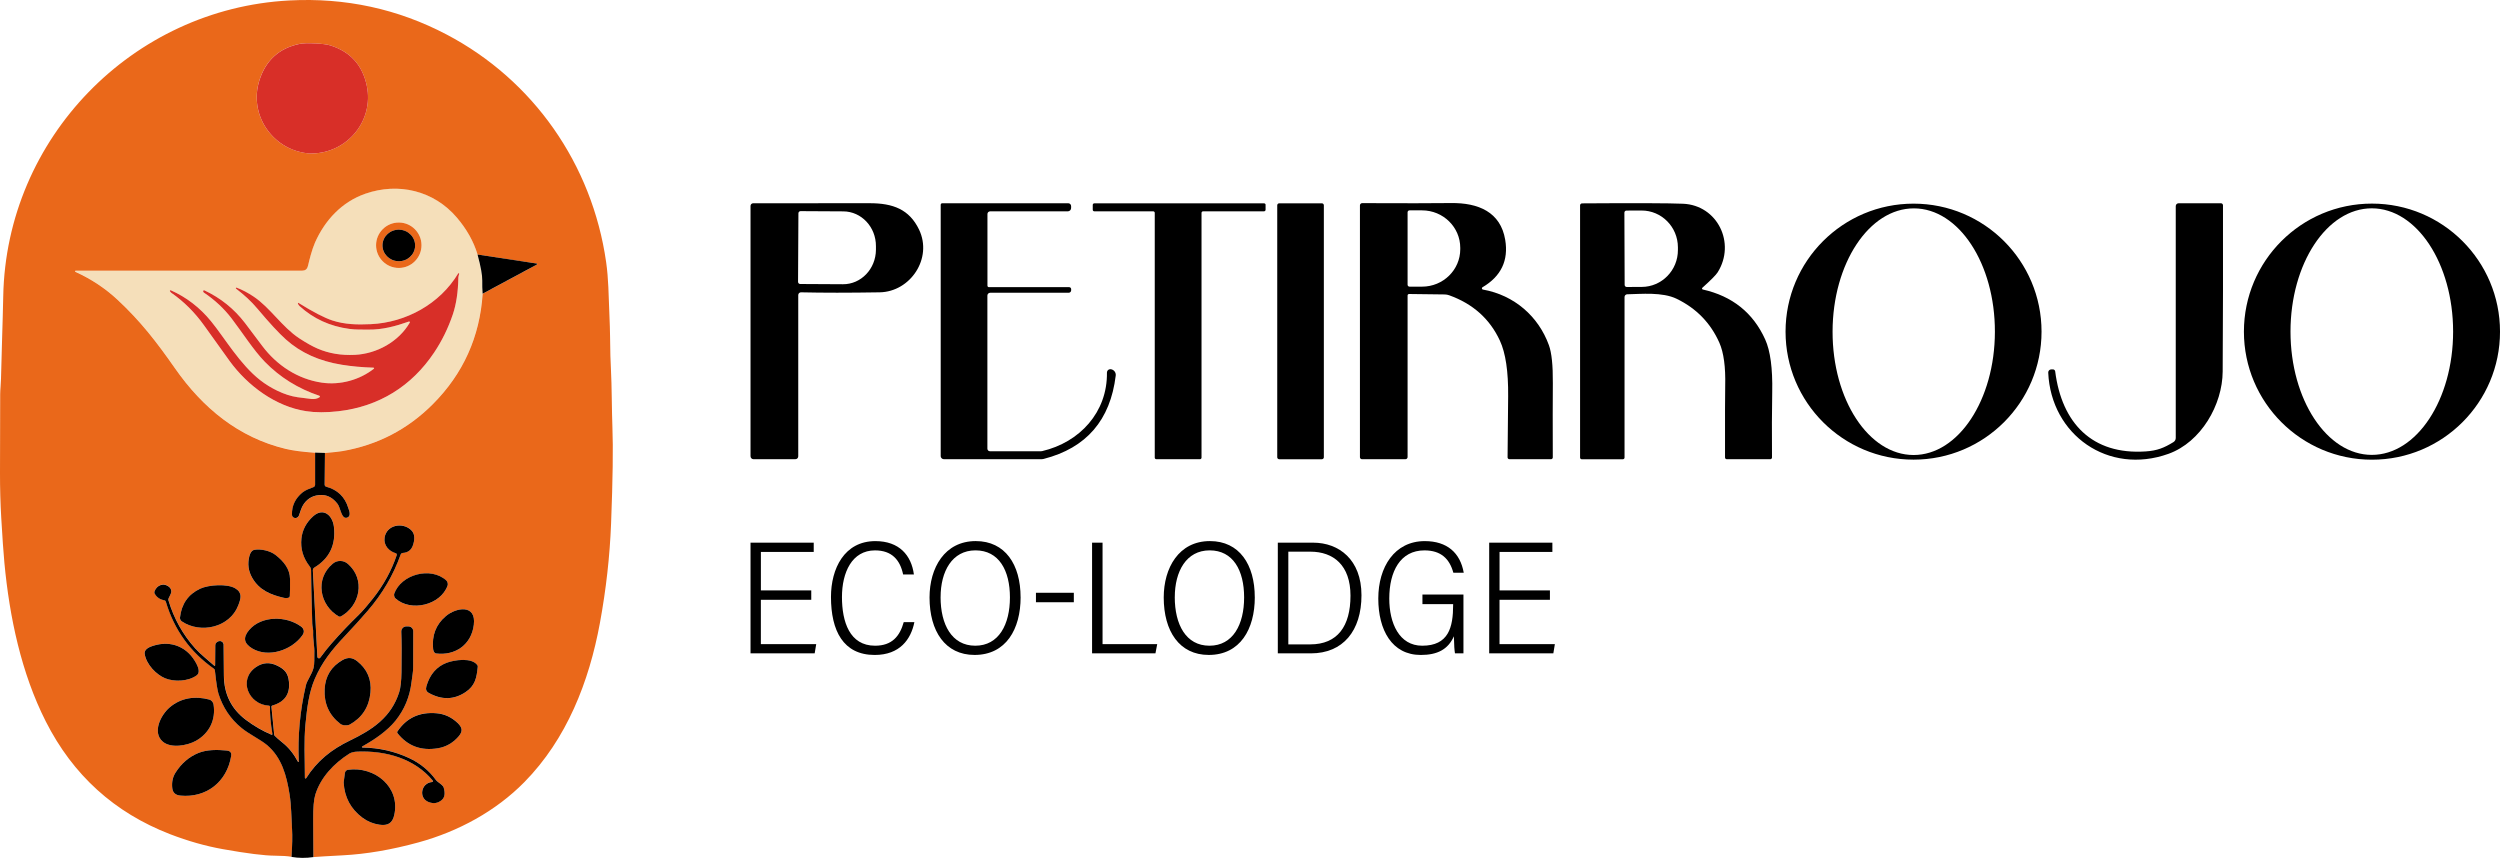
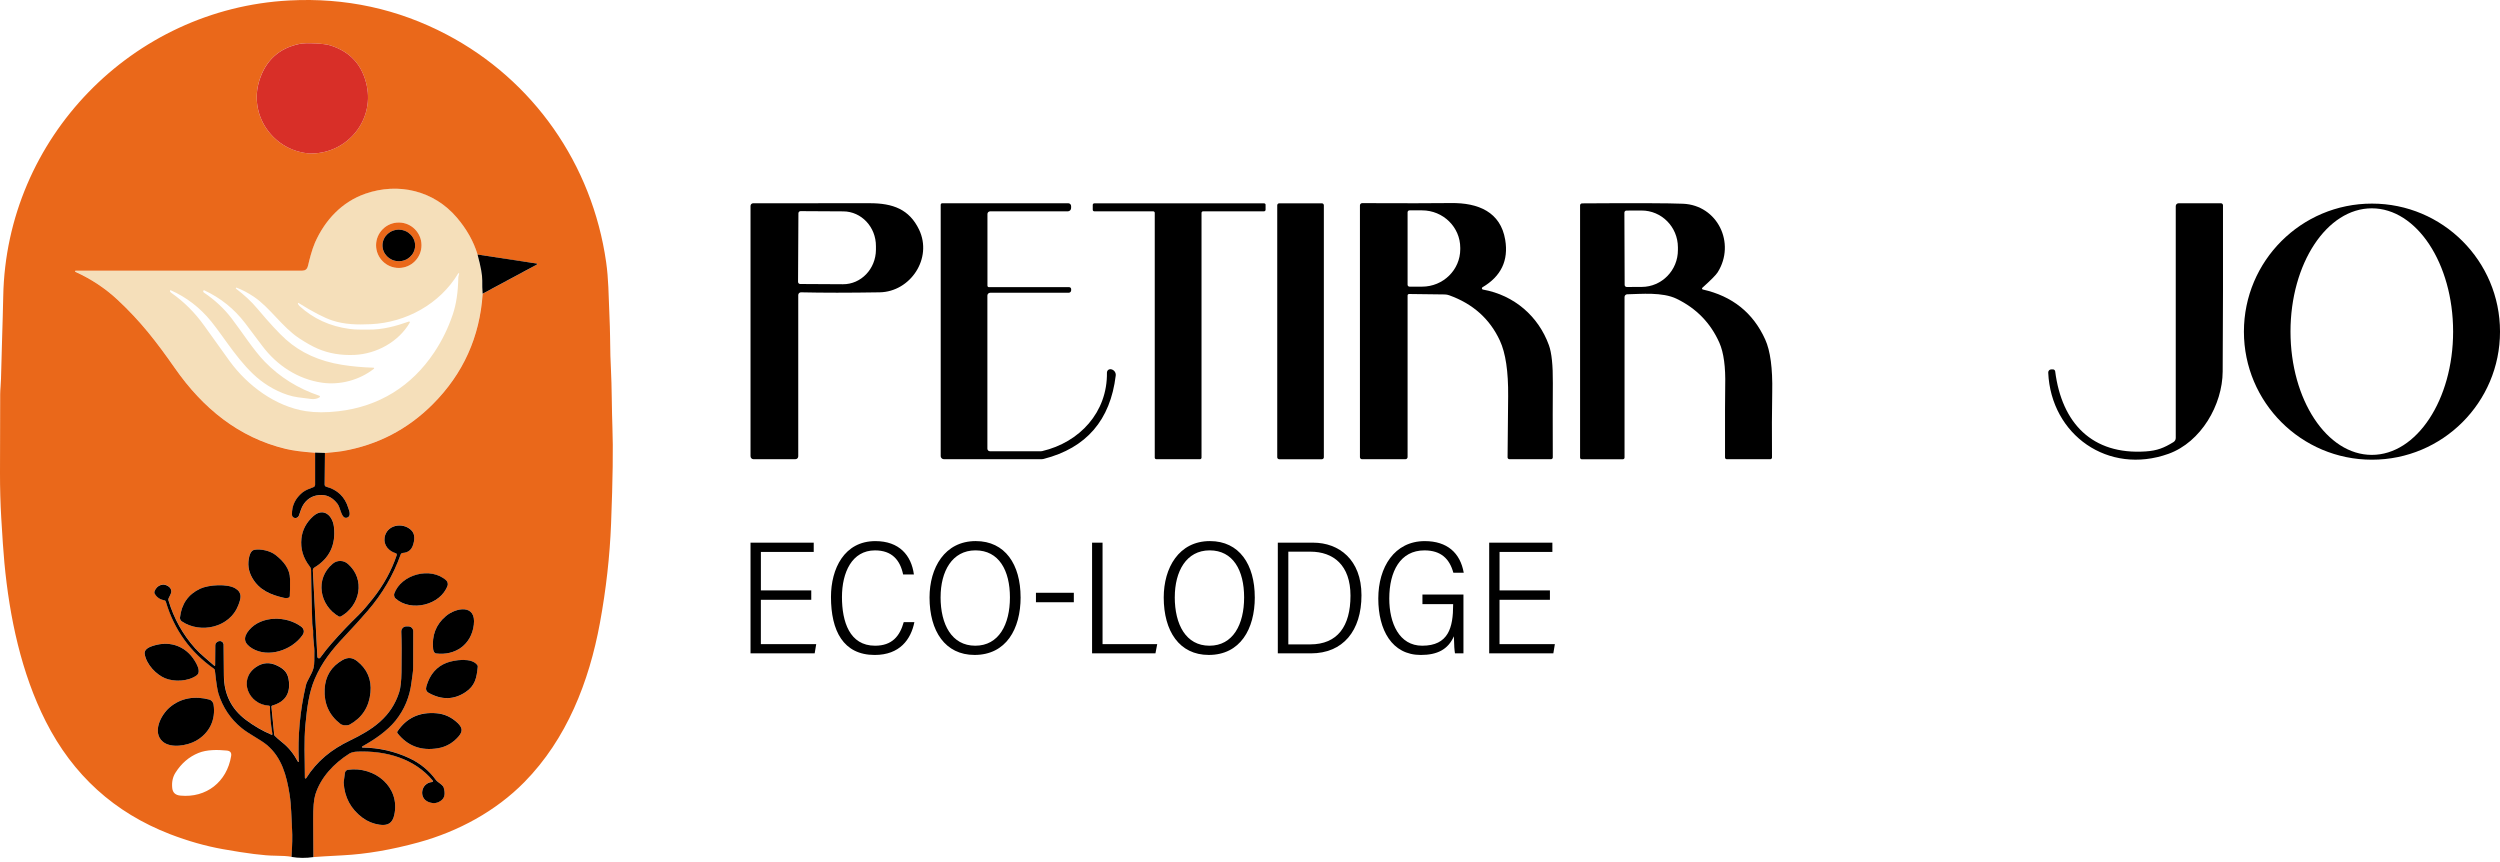
<svg xmlns="http://www.w3.org/2000/svg" width="200" height="69" viewBox="0 0 200 69" fill="none">
  <path d="M38.202 20.363C38.461 21.329 38.588 22.026 38.58 22.451C38.573 22.797 38.582 23.145 38.609 23.495C38.379 26.949 37.052 29.892 34.625 32.328C32.622 34.336 30.218 35.588 27.411 36.08C27.152 36.125 26.679 36.177 25.995 36.237L25.214 36.212C24.217 36.144 23.431 36.04 22.859 35.901C19.082 34.996 16.216 32.63 14 29.457C12.503 27.318 11.239 25.686 9.419 23.987C8.434 23.069 7.307 22.32 6.036 21.742C6.009 21.729 5.999 21.698 6.011 21.671C6.019 21.655 6.038 21.642 6.057 21.642C11.22 21.649 17.124 21.649 23.767 21.642C24.25 21.642 24.534 21.717 24.646 21.232C24.739 20.826 24.948 19.972 25.195 19.412C25.989 17.611 27.347 16.145 29.227 15.49C31.882 14.566 34.71 15.243 36.544 17.393C37.332 18.315 37.885 19.304 38.206 20.359L38.202 20.363ZM33.721 19.619C33.721 18.616 32.906 17.801 31.903 17.801C30.9 17.801 30.085 18.616 30.085 19.619C30.085 20.622 30.9 21.437 31.903 21.437C32.906 21.437 33.721 20.622 33.721 19.619ZM13.591 23.286C13.61 23.342 13.652 23.392 13.716 23.437C14.713 24.134 15.584 25.002 16.332 26.045C17.605 27.822 18.284 28.769 18.371 28.889C19.81 30.86 22.044 32.519 24.478 32.894C25.233 33.01 26.097 33.012 27.071 32.9C30.326 32.525 32.933 30.891 34.73 28.201C35.352 27.272 35.85 26.259 36.221 25.162C36.498 24.341 36.646 23.359 36.664 22.214C36.664 22.148 36.687 22.047 36.731 21.908C36.737 21.885 36.724 21.862 36.702 21.856C36.683 21.852 36.664 21.858 36.656 21.875C35.19 24.323 32.475 25.805 29.666 25.935C28.576 25.985 27.583 25.964 26.586 25.639C25.948 25.429 25.044 24.963 23.879 24.235C23.864 24.227 23.844 24.231 23.835 24.246C23.831 24.252 23.829 24.26 23.831 24.267C23.844 24.345 23.889 24.42 23.966 24.488C25.073 25.496 26.399 26.103 27.948 26.312C28.497 26.387 28.872 26.36 29.471 26.368C30.576 26.385 31.646 26.101 32.709 25.724C32.74 25.711 32.773 25.728 32.786 25.759C32.792 25.776 32.79 25.794 32.782 25.811C31.882 27.353 30.129 28.302 28.39 28.392C27.303 28.445 26.31 28.28 25.409 27.89C24.984 27.707 24.492 27.43 23.931 27.061C22.571 26.163 21.613 24.621 20.308 23.74C19.843 23.427 19.383 23.187 18.927 23.012C18.902 23.004 18.875 23.019 18.869 23.044C18.863 23.062 18.869 23.081 18.883 23.093C19.549 23.611 20.052 24.051 20.622 24.729C21.557 25.842 22.308 26.652 22.872 27.158C24.059 28.22 25.552 28.895 27.351 29.183C28.153 29.312 28.997 29.389 29.884 29.416C29.911 29.416 29.932 29.436 29.932 29.463C29.932 29.478 29.925 29.492 29.913 29.5C28.769 30.402 27.21 30.825 25.767 30.616C23.825 30.336 22.152 29.233 20.981 27.672C20.231 26.671 19.771 26.062 19.605 25.844C18.732 24.706 17.646 23.833 16.348 23.228C16.315 23.214 16.276 23.228 16.261 23.259C16.259 23.263 16.257 23.27 16.257 23.274V23.278C16.247 23.328 16.267 23.377 16.309 23.404C17.182 23.991 17.922 24.679 18.527 25.469C19.362 26.559 20.283 28.012 21.186 28.941C22.395 30.182 23.852 31.088 25.554 31.662C25.589 31.675 25.606 31.712 25.593 31.747C25.589 31.76 25.581 31.77 25.57 31.779C25.394 31.897 25.177 31.944 24.919 31.922C24.764 31.907 24.397 31.859 23.819 31.781C22.747 31.631 21.624 31.041 20.834 30.425C19.203 29.159 17.967 27.026 16.889 25.705C15.992 24.607 14.918 23.779 13.666 23.224C13.639 23.214 13.61 23.224 13.6 23.251C13.596 23.261 13.596 23.274 13.6 23.286H13.591Z" fill="#F5DFBA" />
  <path d="M25.069 68.567C25.063 67.56 25.057 66.559 25.052 65.559C25.046 64.616 25.104 63.955 25.22 63.57C25.645 62.187 26.713 61.059 27.956 60.276C28.106 60.181 28.33 60.129 28.626 60.12C30.873 60.042 33.157 60.674 34.612 62.436C34.637 62.467 34.633 62.515 34.602 62.539C34.592 62.548 34.577 62.554 34.563 62.556C33.675 62.633 33.468 63.827 34.268 64.15C34.679 64.316 35.037 64.26 35.348 63.984C35.583 63.777 35.628 63.441 35.485 62.977C35.458 62.886 35.307 62.743 35.035 62.55C34.967 62.502 34.907 62.444 34.859 62.378C34.301 61.621 33.588 61.041 32.72 60.637C31.555 60.096 30.313 59.816 28.997 59.797C28.972 59.797 28.951 59.776 28.951 59.752C28.951 59.735 28.962 59.718 28.976 59.71C29.938 59.179 30.97 58.481 31.644 57.643C32.357 56.76 32.782 55.732 32.921 54.561C32.973 54.13 33.056 53.734 33.051 53.367C33.047 53.008 33.051 52.053 33.06 50.498C33.06 50.283 32.888 50.106 32.672 50.105C32.672 50.105 32.672 50.105 32.67 50.105H32.517C32.289 50.105 32.104 50.289 32.104 50.517C32.104 50.523 32.104 50.529 32.104 50.536C32.137 51.238 32.142 52.32 32.119 53.778C32.108 54.491 32.048 55.019 31.941 55.361C31.308 57.368 29.82 58.358 27.985 59.244C26.524 59.948 25.37 60.858 24.493 62.251C24.476 62.276 24.441 62.282 24.416 62.266C24.402 62.255 24.391 62.239 24.391 62.22C24.389 60.489 24.306 59.316 24.441 57.913C24.567 56.594 24.721 55.378 25.185 54.302C25.763 52.965 26.535 51.993 27.614 50.849C28.247 50.179 28.842 49.522 29.399 48.877C30.587 47.505 31.472 45.998 32.054 44.356C32.079 44.286 32.146 44.236 32.22 44.23C32.641 44.205 32.917 43.992 33.045 43.59C33.178 43.177 33.226 42.709 32.886 42.391C32.187 41.743 30.923 41.991 30.769 43.003C30.674 43.627 31.12 44.093 31.663 44.253C31.725 44.272 31.76 44.338 31.741 44.4C31.741 44.4 31.741 44.4 31.741 44.402C31.327 45.631 30.695 46.786 29.843 47.87C29.517 48.282 29.043 48.857 28.715 49.172C27.969 49.891 27.237 50.662 26.516 51.485C26.238 51.802 25.942 52.175 25.625 52.606C25.583 52.664 25.502 52.677 25.446 52.635C25.415 52.613 25.395 52.577 25.392 52.538L25.032 45.629C25.028 45.534 25.075 45.445 25.156 45.395C26.364 44.663 26.885 43.573 26.715 42.128C26.609 41.243 25.882 40.549 25.05 41.301C24.501 41.797 24.192 42.391 24.118 43.082C24.033 43.888 24.25 44.628 24.775 45.3C24.847 45.393 24.889 45.509 24.889 45.625C24.893 46.409 24.926 47.828 24.984 49.887C24.988 49.986 25.003 50.111 25.032 50.26C25.052 50.372 25.063 50.484 25.057 50.598C25.034 51.133 25.177 51.74 25.15 52.275C25.135 52.565 25.183 53.071 25.079 53.454C24.945 53.952 24.565 54.426 24.476 54.814C24.004 56.835 23.815 58.87 23.906 60.923C23.906 60.941 23.892 60.958 23.875 60.958C23.863 60.958 23.85 60.952 23.844 60.939C23.504 60.311 23.133 59.828 22.588 59.389C22.294 59.152 22.088 58.972 21.974 58.846C21.956 58.825 21.943 58.798 21.941 58.771L21.719 56.53C21.715 56.489 21.742 56.452 21.782 56.439C22.776 56.155 23.222 55.519 23.12 54.53C23.052 53.858 22.791 53.545 22.194 53.251C21.595 52.955 21.027 52.99 20.49 53.357C19.025 54.358 19.897 56.377 21.531 56.447C21.572 56.447 21.605 56.485 21.605 56.526C21.589 57.117 21.653 57.849 21.798 58.723C21.802 58.75 21.786 58.775 21.759 58.779C21.748 58.779 21.74 58.779 21.732 58.775C20.998 58.462 20.31 58.062 19.665 57.575C18.509 56.698 17.926 55.517 17.918 54.03C17.912 52.984 17.903 52.161 17.895 51.566C17.893 51.404 17.758 51.276 17.596 51.278C17.588 51.278 17.578 51.278 17.57 51.278H17.555C17.373 51.298 17.232 51.452 17.23 51.636L17.217 53.218C17.217 53.241 17.196 53.259 17.172 53.259C17.161 53.259 17.153 53.255 17.145 53.249C16.682 52.83 16.042 52.331 15.629 51.873C14.626 50.76 13.909 49.472 13.478 48.015C13.461 47.961 13.465 47.903 13.492 47.855C13.594 47.654 13.658 47.518 13.683 47.445C13.743 47.275 13.693 47.086 13.559 46.968C13.109 46.57 12.535 46.796 12.36 47.314C12.34 47.373 12.346 47.435 12.377 47.486C12.545 47.781 12.798 47.955 13.14 48.011C13.202 48.021 13.254 48.067 13.27 48.127C13.934 50.368 15.217 52.154 17.118 53.489C17.161 53.52 17.19 53.568 17.194 53.62C17.296 54.576 17.391 55.195 17.478 55.475C17.824 56.588 18.442 57.507 19.329 58.232C19.933 58.725 20.845 59.161 21.355 59.588C22.542 60.581 22.93 62.04 23.17 63.547C23.315 64.459 23.307 65.342 23.369 66.37C23.4 66.865 23.386 67.589 23.324 68.544C23.027 68.489 22.584 68.459 21.989 68.455C21.149 68.451 19.765 68.277 17.835 67.933C16.448 67.686 15.041 67.286 13.608 66.735C9.152 65.012 5.835 62.007 3.663 57.716C1.698 53.838 0.759 49.362 0.352 45.028C0.274 44.178 0.189 42.98 0.1 41.434C0.031 40.261 -0.002 39.06 9.14491e-05 37.833C9.14491e-05 35.452 0.006 33.354 0.015 31.544C0.015 31.175 0.073 30.719 0.081 30.286C0.12 28.273 0.216 25.941 0.259 23.703C0.498 11.038 10.601 0.698 23.143 0.037C27.627 -0.201 31.826 0.709 35.736 2.765C42.665 6.407 47.373 13.139 48.49 20.962C48.683 22.306 48.685 23.582 48.747 25.029C48.782 25.846 48.801 26.47 48.805 26.903C48.816 28.066 48.84 28.982 48.88 29.656C48.942 30.73 48.944 32.966 48.994 34.212C49.058 35.804 49.023 38.366 48.886 41.898C48.784 44.502 48.488 47.144 47.995 49.829C47.126 54.555 45.333 59.127 41.954 62.564C39.668 64.89 36.66 66.519 33.491 67.388C31.321 67.983 29.296 68.329 27.418 68.426C26.238 68.489 25.457 68.534 25.077 68.565L25.069 68.567ZM24.754 12.283C24.754 12.283 24.833 12.283 24.972 12.279C27.791 12.225 29.917 9.661 29.345 6.873C29.005 5.23 28.046 4.154 26.464 3.644C26.199 3.559 25.782 3.501 25.216 3.472C24.65 3.443 24.23 3.455 23.956 3.513C22.329 3.853 21.261 4.823 20.751 6.421C19.889 9.133 21.736 11.906 24.534 12.254C24.673 12.271 24.746 12.281 24.752 12.281L24.754 12.283ZM25.214 36.214V38.791C25.214 38.872 25.162 38.944 25.088 38.973C24.822 39.077 24.453 39.197 24.203 39.402C23.628 39.871 23.349 40.459 23.363 41.164C23.365 41.307 23.433 41.398 23.564 41.438C23.707 41.479 23.86 41.398 23.919 41.251C24.045 40.93 24.101 40.611 24.314 40.314C24.665 39.829 25.144 39.591 25.753 39.603C26.236 39.612 26.655 39.85 27.011 40.316C27.231 40.605 27.297 41.318 27.6 41.419C27.751 41.469 27.913 41.386 27.963 41.237C27.967 41.222 27.971 41.208 27.973 41.191C28.006 40.986 27.921 40.812 27.867 40.64C27.592 39.751 27.003 39.183 26.099 38.94C26.027 38.922 25.977 38.855 25.977 38.781L26 36.241C26.684 36.181 27.156 36.129 27.416 36.084C30.222 35.593 32.627 34.34 34.629 32.332C37.056 29.896 38.383 26.953 38.613 23.5L42.958 21.163C42.978 21.153 42.987 21.128 42.974 21.108C42.968 21.095 42.958 21.089 42.943 21.087L38.207 20.367C37.888 19.312 37.332 18.324 36.544 17.401C34.71 15.252 31.882 14.574 29.227 15.498C27.347 16.153 25.987 17.619 25.195 19.42C24.949 19.982 24.739 20.834 24.646 21.24C24.534 21.725 24.25 21.651 23.767 21.651C17.124 21.657 11.22 21.655 6.057 21.651C6.028 21.651 6.005 21.675 6.005 21.704C6.005 21.723 6.018 21.742 6.034 21.75C7.305 22.326 8.432 23.075 9.417 23.995C11.237 25.695 12.504 27.324 13.998 29.465C16.214 32.637 19.081 35.002 22.857 35.91C23.429 36.047 24.215 36.15 25.212 36.221L25.214 36.214ZM23.065 47.822C23.131 47.804 23.177 47.746 23.183 47.677C23.201 47.368 23.208 46.914 23.199 46.315C23.191 45.495 22.665 44.885 22.038 44.396C21.611 44.06 20.859 43.896 20.358 43.985C20.163 44.019 20.026 44.189 19.947 44.491C19.787 45.107 19.866 45.689 20.181 46.236C20.739 47.2 21.62 47.574 22.673 47.818C22.82 47.851 22.951 47.853 23.062 47.822H23.065ZM27.183 49.331C27.223 49.331 27.243 49.331 27.245 49.329C28.821 48.467 29.25 46.349 27.83 45.109C27.654 44.958 27.453 44.879 27.225 44.877C26.997 44.877 26.794 44.949 26.617 45.099C25.173 46.309 25.562 48.436 27.121 49.329C27.123 49.329 27.144 49.329 27.185 49.331H27.183ZM31.538 47.696C31.559 47.773 31.59 47.831 31.634 47.872C32.859 48.981 35.253 48.421 35.808 46.84C35.829 46.778 35.831 46.707 35.81 46.628C35.79 46.55 35.757 46.489 35.709 46.444C34.476 45.31 32.098 45.942 31.538 47.497C31.518 47.553 31.518 47.619 31.538 47.698V47.696ZM14.4 49.391C14.386 49.518 14.444 49.64 14.549 49.713C16.046 50.72 18.378 50.204 19.06 48.434C19.277 47.868 19.406 47.428 18.832 47.074C18.202 46.682 16.686 46.78 16.017 47.095C15.063 47.542 14.527 48.309 14.402 49.391H14.4ZM34.766 52.212C34.795 52.248 34.834 52.271 34.88 52.277C36.43 52.47 37.711 51.57 37.904 49.984C38.111 48.295 36.47 48.608 35.667 49.29C34.876 49.961 34.536 50.844 34.65 51.935C34.66 52.036 34.697 52.13 34.766 52.212ZM19.613 51.209C19.653 51.452 19.841 51.674 20.177 51.875C21.477 52.656 23.355 52.007 24.192 50.824C24.285 50.693 24.323 50.565 24.302 50.44C24.281 50.316 24.207 50.206 24.076 50.111C22.905 49.257 20.917 49.24 19.937 50.397C19.682 50.695 19.574 50.967 19.615 51.207L19.613 51.209ZM13.202 54.258C13.911 54.551 15.045 54.534 15.735 54.024C16.031 53.807 15.849 53.353 15.71 53.093C15.354 52.418 14.869 51.953 14.255 51.7C13.643 51.448 12.972 51.433 12.242 51.661C11.963 51.748 11.513 51.939 11.569 52.304C11.697 53.151 12.491 53.964 13.2 54.258H13.202ZM27.596 58.025C27.758 58.037 27.888 58.014 27.99 57.956C28.978 57.403 29.528 56.547 29.638 55.386C29.733 54.368 29.383 53.539 28.587 52.901C28.39 52.743 28.193 52.656 28.002 52.642C27.811 52.627 27.606 52.683 27.387 52.809C26.503 53.322 26.033 54.089 25.975 55.108C25.911 56.273 26.325 57.202 27.219 57.896C27.31 57.967 27.436 58.008 27.598 58.023L27.596 58.025ZM38.184 53.205C37.728 52.584 36.337 52.795 35.73 53.025C34.921 53.332 34.382 53.96 34.111 54.909C34.042 55.15 34.102 55.322 34.289 55.428C35.328 56.01 36.31 55.993 37.237 55.376C38.01 54.86 38.13 54.236 38.221 53.338C38.225 53.29 38.213 53.245 38.184 53.205ZM17.082 56.35C17.058 56.19 16.927 56.014 16.755 55.966C15.631 55.662 14.479 55.805 13.554 56.605C12.866 57.202 12.166 58.578 13.013 59.322C13.656 59.888 14.987 59.648 15.675 59.262C16.744 58.659 17.277 57.585 17.082 56.35ZM31.777 58.587C31.777 58.615 31.781 58.632 31.783 58.634C32.598 59.677 33.682 60.085 35.037 59.857C35.669 59.752 36.211 59.447 36.66 58.943C36.845 58.736 36.936 58.547 36.928 58.379C36.922 58.211 36.816 58.031 36.615 57.836C36.126 57.37 35.564 57.111 34.923 57.055C33.553 56.937 32.504 57.43 31.777 58.535C31.777 58.537 31.775 58.553 31.777 58.582V58.587ZM18.492 60.481C18.54 60.195 18.396 60.069 18.14 60.044C17.408 59.973 16.546 59.961 15.87 60.239C15.119 60.545 14.508 61.072 14.037 61.816C13.813 62.168 13.729 62.583 13.78 63.053C13.82 63.412 14.035 63.611 14.427 63.648C16.5 63.849 18.154 62.554 18.492 60.481ZM27.594 61.831L27.496 62.581C27.496 62.593 27.496 62.606 27.496 62.618C27.563 63.783 28.062 64.714 28.995 65.415C29.395 65.715 29.851 65.902 30.359 65.976C31.02 66.074 31.395 65.862 31.54 65.209C32.05 62.946 29.948 61.285 27.84 61.584C27.712 61.602 27.612 61.704 27.596 61.831H27.594Z" fill="#EA681A" />
  <path d="M33.721 19.619C33.721 20.622 32.906 21.437 31.903 21.437C30.9 21.437 30.085 20.622 30.085 19.619C30.085 18.616 30.9 17.801 31.903 17.801C32.906 17.801 33.721 18.616 33.721 19.619ZM30.599 19.586C30.572 20.283 31.134 20.869 31.855 20.898C32.577 20.925 33.182 20.384 33.209 19.688C33.236 18.991 32.674 18.405 31.953 18.376C31.231 18.349 30.626 18.89 30.599 19.586Z" fill="#EA681A" />
  <path d="M25.216 3.472C25.782 3.501 26.199 3.559 26.464 3.644C28.046 4.154 29.006 5.23 29.346 6.873C29.92 9.659 27.793 12.225 24.972 12.279C24.831 12.281 24.758 12.284 24.754 12.284C24.748 12.284 24.675 12.273 24.537 12.257C21.738 11.906 19.891 9.133 20.754 6.424C21.264 4.825 22.331 3.855 23.958 3.515C24.232 3.457 24.651 3.445 25.218 3.474L25.216 3.472Z" fill="#D82F28" />
-   <path d="M13.592 23.286C13.584 23.259 13.6 23.23 13.627 23.222C13.638 23.218 13.65 23.22 13.662 23.222C14.915 23.777 15.988 24.604 16.886 25.703C17.964 27.023 19.199 29.156 20.83 30.423C21.622 31.038 22.746 31.629 23.815 31.779C24.394 31.857 24.76 31.905 24.916 31.919C25.173 31.942 25.391 31.895 25.567 31.776C25.596 31.756 25.604 31.714 25.581 31.685C25.573 31.675 25.563 31.667 25.55 31.662C23.848 31.088 22.391 30.182 21.183 28.941C20.279 28.012 19.359 26.559 18.523 25.469C17.918 24.679 17.18 23.991 16.305 23.404C16.264 23.375 16.243 23.326 16.253 23.278V23.274C16.26 23.238 16.293 23.216 16.33 23.222C16.336 23.222 16.341 23.224 16.345 23.226C17.642 23.831 18.729 24.704 19.601 25.842C19.769 26.06 20.227 26.669 20.977 27.67C22.149 29.231 23.822 30.334 25.764 30.614C27.206 30.823 28.765 30.4 29.909 29.498C29.93 29.482 29.934 29.453 29.92 29.432C29.912 29.42 29.897 29.413 29.882 29.413C28.995 29.387 28.152 29.31 27.349 29.181C25.55 28.893 24.056 28.22 22.87 27.156C22.306 26.65 21.558 25.842 20.621 24.727C20.051 24.049 19.547 23.61 18.882 23.091C18.861 23.075 18.859 23.044 18.878 23.025C18.89 23.01 18.909 23.004 18.927 23.01C19.384 23.183 19.844 23.425 20.308 23.738C21.614 24.619 22.572 26.161 23.931 27.059C24.493 27.428 24.984 27.705 25.409 27.888C26.311 28.277 27.304 28.443 28.39 28.389C30.129 28.302 31.883 27.353 32.782 25.809C32.799 25.78 32.791 25.744 32.762 25.728C32.747 25.718 32.726 25.718 32.71 25.724C31.646 26.101 30.577 26.385 29.472 26.368C28.873 26.358 28.498 26.385 27.948 26.312C26.402 26.105 25.073 25.498 23.967 24.488C23.89 24.418 23.844 24.343 23.832 24.267C23.83 24.248 23.842 24.233 23.859 24.229C23.867 24.229 23.873 24.229 23.88 24.233C25.047 24.959 25.948 25.427 26.587 25.637C27.584 25.962 28.576 25.983 29.667 25.933C32.476 25.802 35.191 24.32 36.657 21.872C36.669 21.854 36.694 21.848 36.715 21.86C36.729 21.87 36.737 21.889 36.733 21.906C36.692 22.042 36.669 22.146 36.667 22.212C36.648 23.355 36.501 24.337 36.223 25.16C35.852 26.256 35.355 27.27 34.733 28.199C32.936 30.889 30.326 32.523 27.074 32.898C26.099 33.01 25.235 33.008 24.481 32.892C22.047 32.519 19.813 30.858 18.374 28.887C18.287 28.767 17.607 27.819 16.334 26.043C15.588 25 14.716 24.13 13.718 23.435C13.654 23.39 13.613 23.34 13.594 23.284L13.592 23.286Z" fill="#D82F28" />
  <path d="M33.209 19.686C33.236 18.989 32.673 18.402 31.953 18.375C31.232 18.347 30.626 18.889 30.599 19.586C30.573 20.282 31.135 20.87 31.856 20.897C32.576 20.925 33.182 20.383 33.209 19.686Z" fill="black" />
  <path d="M38.609 23.495C38.583 23.145 38.572 22.797 38.58 22.451C38.589 22.024 38.464 21.329 38.203 20.363L42.94 21.083C42.962 21.087 42.979 21.107 42.975 21.13C42.975 21.143 42.964 21.155 42.954 21.161L38.609 23.497V23.495Z" fill="black" />
  <path d="M25.996 36.237L25.973 38.776C25.973 38.851 26.023 38.917 26.095 38.936C26.999 39.178 27.588 39.744 27.863 40.636C27.917 40.808 28.002 40.982 27.969 41.187C27.944 41.345 27.797 41.45 27.64 41.425C27.625 41.423 27.608 41.419 27.594 41.415C27.291 41.316 27.225 40.603 27.005 40.312C26.649 39.846 26.23 39.61 25.747 39.599C25.137 39.587 24.659 39.825 24.308 40.31C24.097 40.605 24.039 40.926 23.913 41.247C23.855 41.394 23.701 41.475 23.558 41.434C23.427 41.394 23.359 41.303 23.357 41.16C23.343 40.455 23.624 39.869 24.197 39.398C24.445 39.193 24.816 39.073 25.082 38.969C25.156 38.94 25.206 38.868 25.208 38.787V36.21L25.992 36.235L25.996 36.237Z" fill="black" />
  <path d="M25.07 68.567C24.479 68.656 23.897 68.652 23.32 68.553C23.383 67.597 23.397 66.874 23.366 66.378C23.302 65.35 23.312 64.467 23.167 63.555C22.927 62.048 22.539 60.589 21.351 59.596C20.841 59.169 19.929 58.734 19.326 58.24C18.439 57.515 17.821 56.594 17.475 55.483C17.388 55.204 17.293 54.586 17.191 53.628C17.185 53.576 17.158 53.529 17.114 53.498C15.214 52.163 13.931 50.376 13.267 48.135C13.251 48.075 13.199 48.029 13.137 48.019C12.797 47.963 12.542 47.789 12.374 47.495C12.345 47.443 12.339 47.379 12.357 47.323C12.534 46.804 13.106 46.578 13.555 46.977C13.69 47.095 13.74 47.285 13.68 47.453C13.653 47.528 13.591 47.665 13.489 47.864C13.464 47.913 13.46 47.971 13.475 48.023C13.908 49.483 14.625 50.768 15.626 51.881C16.039 52.339 16.677 52.841 17.141 53.257C17.16 53.274 17.187 53.272 17.201 53.253C17.208 53.245 17.212 53.236 17.212 53.226L17.224 51.645C17.224 51.46 17.365 51.307 17.55 51.288H17.564C17.724 51.269 17.869 51.385 17.888 51.545C17.888 51.553 17.888 51.564 17.888 51.572C17.896 52.167 17.904 52.988 17.91 54.037C17.919 55.523 18.501 56.704 19.658 57.581C20.302 58.068 20.991 58.468 21.724 58.781C21.749 58.792 21.778 58.781 21.789 58.756C21.793 58.748 21.793 58.738 21.793 58.73C21.648 57.855 21.584 57.123 21.6 56.532C21.6 56.491 21.569 56.456 21.526 56.453C19.89 56.383 19.019 54.364 20.485 53.363C21.022 52.996 21.59 52.961 22.189 53.257C22.786 53.551 23.047 53.864 23.115 54.536C23.217 55.527 22.771 56.163 21.776 56.445C21.737 56.458 21.71 56.495 21.714 56.536L21.936 58.777C21.938 58.804 21.95 58.831 21.969 58.852C22.085 58.978 22.288 59.159 22.583 59.395C23.128 59.832 23.499 60.317 23.839 60.945C23.847 60.962 23.868 60.968 23.884 60.96C23.897 60.954 23.903 60.941 23.903 60.929C23.812 58.877 24 56.839 24.473 54.82C24.564 54.432 24.942 53.958 25.076 53.46C25.178 53.077 25.132 52.571 25.147 52.281C25.174 51.746 25.031 51.139 25.053 50.604C25.058 50.49 25.049 50.376 25.029 50.266C25.002 50.117 24.985 49.992 24.981 49.893C24.921 47.835 24.89 46.415 24.886 45.631C24.886 45.513 24.846 45.399 24.771 45.306C24.249 44.634 24.029 43.894 24.114 43.088C24.187 42.398 24.498 41.805 25.047 41.307C25.878 40.555 26.608 41.249 26.712 42.134C26.882 43.579 26.361 44.669 25.153 45.401C25.072 45.451 25.024 45.54 25.029 45.635L25.389 52.544C25.393 52.615 25.453 52.669 25.524 52.666C25.563 52.666 25.599 52.646 25.621 52.613C25.939 52.181 26.235 51.806 26.513 51.491C27.234 50.668 27.968 49.897 28.712 49.178C29.037 48.863 29.514 48.289 29.84 47.876C30.692 46.794 31.326 45.638 31.738 44.408C31.759 44.346 31.726 44.28 31.664 44.259C31.664 44.259 31.664 44.259 31.662 44.259C31.119 44.099 30.673 43.631 30.768 43.009C30.922 41.998 32.186 41.749 32.885 42.398C33.225 42.715 33.177 43.183 33.044 43.596C32.916 43.998 32.64 44.211 32.219 44.236C32.145 44.24 32.078 44.29 32.053 44.363C31.471 46.004 30.586 47.511 29.398 48.883C28.84 49.528 28.246 50.185 27.613 50.855C26.533 51.997 25.762 52.969 25.184 54.308C24.72 55.384 24.566 56.603 24.44 57.919C24.305 59.322 24.388 60.496 24.39 62.226C24.39 62.258 24.417 62.28 24.446 62.28C24.465 62.28 24.481 62.27 24.492 62.255C25.371 60.864 26.523 59.953 27.984 59.248C29.819 58.363 31.305 57.372 31.939 55.365C32.047 55.023 32.107 54.495 32.118 53.782C32.141 52.322 32.134 51.242 32.103 50.54C32.093 50.312 32.269 50.119 32.497 50.111C32.503 50.111 32.509 50.111 32.516 50.111H32.669C32.885 50.111 33.061 50.285 33.061 50.502C33.061 50.502 33.061 50.502 33.061 50.505C33.05 52.057 33.048 53.015 33.053 53.373C33.057 53.738 32.974 54.136 32.922 54.567C32.783 55.738 32.356 56.764 31.645 57.65C30.971 58.485 29.939 59.185 28.977 59.716C28.954 59.729 28.946 59.756 28.959 59.778C28.967 59.793 28.982 59.803 29 59.803C30.316 59.822 31.558 60.102 32.723 60.643C33.592 61.047 34.307 61.627 34.862 62.384C34.912 62.45 34.97 62.508 35.038 62.556C35.31 62.751 35.461 62.892 35.488 62.983C35.631 63.447 35.586 63.783 35.351 63.99C35.04 64.266 34.682 64.322 34.271 64.156C33.471 63.833 33.678 62.639 34.566 62.562C34.605 62.56 34.636 62.523 34.632 62.483C34.632 62.469 34.626 62.454 34.615 62.442C33.16 60.68 30.876 60.048 28.629 60.127C28.333 60.137 28.111 60.189 27.96 60.282C26.714 61.066 25.648 62.195 25.223 63.576C25.105 63.959 25.049 64.623 25.055 65.566C25.06 66.563 25.066 67.566 25.072 68.573L25.07 68.567Z" fill="black" />
  <path d="M23.065 47.822C22.953 47.853 22.823 47.853 22.676 47.818C21.62 47.574 20.74 47.198 20.184 46.237C19.867 45.689 19.79 45.107 19.95 44.491C20.029 44.189 20.165 44.021 20.36 43.985C20.86 43.896 21.614 44.06 22.041 44.396C22.669 44.887 23.194 45.495 23.202 46.315C23.208 46.914 23.202 47.368 23.186 47.677C23.181 47.746 23.134 47.804 23.067 47.822H23.065Z" fill="black" />
  <path d="M27.225 44.877C27.453 44.879 27.656 44.958 27.83 45.109C29.25 46.349 28.821 48.465 27.245 49.329C27.243 49.329 27.223 49.331 27.183 49.331C27.144 49.331 27.123 49.331 27.119 49.329C25.562 48.436 25.173 46.309 26.615 45.099C26.792 44.949 26.995 44.875 27.223 44.877H27.225Z" fill="black" />
  <path d="M35.81 46.626C35.831 46.705 35.829 46.775 35.809 46.838C35.255 48.419 32.859 48.981 31.634 47.87C31.59 47.831 31.557 47.773 31.538 47.694C31.52 47.615 31.52 47.549 31.538 47.493C32.096 45.938 34.474 45.306 35.709 46.44C35.757 46.485 35.79 46.545 35.81 46.624V46.626Z" fill="black" />
  <path d="M14.401 49.391C14.524 48.309 15.062 47.542 16.016 47.095C16.686 46.78 18.201 46.682 18.831 47.074C19.405 47.426 19.277 47.868 19.059 48.434C18.377 50.204 16.045 50.72 14.548 49.713C14.443 49.642 14.387 49.518 14.399 49.391H14.401Z" fill="black" />
  <path d="M34.767 52.212C34.698 52.13 34.661 52.036 34.651 51.935C34.536 50.842 34.874 49.961 35.668 49.29C36.47 48.608 38.112 48.297 37.905 49.984C37.712 51.57 36.429 52.469 34.881 52.277C34.837 52.27 34.796 52.248 34.767 52.212Z" fill="black" />
  <path d="M24.3 50.44C24.321 50.565 24.284 50.691 24.19 50.824C23.353 52.007 21.475 52.656 20.175 51.875C19.839 51.671 19.651 51.45 19.611 51.209C19.572 50.969 19.68 50.697 19.933 50.399C20.915 49.242 22.901 49.259 24.072 50.113C24.203 50.208 24.277 50.316 24.298 50.442L24.3 50.44Z" fill="black" />
  <path d="M14.258 51.703C14.871 51.955 15.356 52.42 15.713 53.096C15.849 53.355 16.034 53.809 15.738 54.026C15.047 54.534 13.911 54.553 13.204 54.26C12.496 53.966 11.702 53.154 11.573 52.306C11.517 51.941 11.965 51.75 12.247 51.663C12.976 51.435 13.648 51.45 14.259 51.703H14.258Z" fill="black" />
  <path d="M28.003 52.644C28.195 52.658 28.39 52.745 28.587 52.903C29.383 53.541 29.733 54.37 29.638 55.388C29.528 56.549 28.979 57.405 27.99 57.959C27.889 58.014 27.758 58.037 27.596 58.027C27.435 58.014 27.308 57.973 27.217 57.9C26.324 57.206 25.909 56.275 25.973 55.112C26.031 54.091 26.502 53.326 27.385 52.814C27.605 52.687 27.81 52.631 28 52.646L28.003 52.644Z" fill="black" />
  <path d="M38.222 53.336C38.131 54.233 38.012 54.858 37.237 55.374C36.309 55.991 35.326 56.008 34.29 55.425C34.103 55.32 34.043 55.148 34.111 54.907C34.383 53.958 34.922 53.33 35.73 53.023C36.338 52.793 37.728 52.581 38.184 53.203C38.211 53.241 38.226 53.288 38.222 53.336Z" fill="black" />
  <path d="M16.756 55.968C16.927 56.016 17.058 56.192 17.083 56.352C17.278 57.587 16.745 58.661 15.676 59.264C14.987 59.652 13.659 59.89 13.014 59.324C12.166 58.582 12.865 57.204 13.555 56.607C14.479 55.807 15.632 55.664 16.756 55.968Z" fill="black" />
  <path d="M36.928 58.381C36.935 58.549 36.845 58.738 36.661 58.945C36.211 59.449 35.67 59.753 35.038 59.859C33.682 60.087 32.598 59.679 31.784 58.636C31.784 58.634 31.779 58.617 31.777 58.589C31.777 58.559 31.777 58.543 31.777 58.541C32.505 57.436 33.554 56.943 34.924 57.061C35.562 57.115 36.126 57.376 36.615 57.842C36.816 58.035 36.92 58.215 36.928 58.385V58.381Z" fill="black" />
-   <path d="M18.493 60.481C18.155 62.554 16.501 63.849 14.428 63.648C14.036 63.611 13.821 63.412 13.781 63.053C13.729 62.581 13.815 62.168 14.038 61.816C14.509 61.072 15.118 60.547 15.871 60.239C16.547 59.961 17.409 59.971 18.14 60.044C18.4 60.069 18.541 60.197 18.493 60.481Z" fill="black" />
  <path d="M27.595 61.831C27.611 61.704 27.711 61.602 27.839 61.584C29.947 61.285 32.049 62.944 31.539 65.209C31.394 65.86 31.019 66.074 30.358 65.976C29.85 65.902 29.394 65.715 28.994 65.415C28.061 64.716 27.561 63.783 27.495 62.618C27.495 62.606 27.495 62.593 27.495 62.581L27.593 61.831H27.595Z" fill="black" />
  <path d="M63.63 36.737H60.28C60.148 36.737 60.042 36.629 60.042 36.494V16.473C60.042 16.357 60.137 16.261 60.253 16.261C63.187 16.259 66.296 16.257 69.577 16.257C71.439 16.257 72.744 16.746 73.524 18.367C74.626 20.664 72.834 23.342 70.377 23.386C67.927 23.427 65.829 23.427 64.086 23.386C63.966 23.381 63.864 23.477 63.86 23.597C63.86 23.599 63.86 23.601 63.86 23.605V36.507C63.86 36.633 63.759 36.735 63.632 36.735L63.63 36.737ZM63.873 17.059L63.844 22.546C63.844 22.641 63.916 22.718 64.011 22.72C64.011 22.72 64.014 22.72 64.016 22.72L67.438 22.739C68.885 22.747 70.066 21.512 70.075 19.982V19.696C70.083 18.164 68.916 16.918 67.467 16.91L64.045 16.891C63.951 16.891 63.875 16.966 63.873 17.059Z" fill="black" />
  <path d="M75.256 36.476V16.384C75.256 16.315 75.312 16.259 75.38 16.259H85.457C85.585 16.259 85.689 16.363 85.689 16.491V16.641C85.689 16.788 85.569 16.908 85.421 16.908H79.207C79.091 16.908 78.996 17.003 78.996 17.119V22.855C78.996 22.919 79.047 22.973 79.114 22.973H85.535C85.622 22.973 85.693 23.044 85.693 23.131V23.224C85.693 23.332 85.604 23.421 85.494 23.421H79.217C79.093 23.421 78.991 23.52 78.991 23.643V35.897C78.991 36.009 79.083 36.1 79.195 36.1H83.27C83.303 36.1 83.336 36.096 83.369 36.09C86.377 35.387 88.603 32.974 88.555 29.803C88.555 29.656 88.674 29.534 88.823 29.534C88.852 29.534 88.881 29.538 88.908 29.546L88.947 29.556C89.154 29.625 89.285 29.83 89.258 30.046C88.827 33.615 86.907 35.837 83.5 36.712C83.436 36.728 83.369 36.737 83.301 36.737H75.513C75.37 36.737 75.252 36.621 75.252 36.476H75.256Z" fill="black" />
  <path d="M101.246 16.392V16.782C101.246 16.85 101.19 16.906 101.121 16.906H96.246C96.178 16.906 96.122 16.962 96.122 17.03V36.612C96.122 36.681 96.066 36.737 95.997 36.737H92.505C92.436 36.737 92.38 36.681 92.38 36.612V17.03C92.38 16.962 92.324 16.906 92.256 16.906H87.544C87.476 16.906 87.42 16.85 87.42 16.782V16.392C87.42 16.323 87.476 16.267 87.544 16.267H101.126C101.194 16.267 101.25 16.323 101.25 16.392H101.246Z" fill="black" />
  <path d="M105.75 16.265H102.336C102.249 16.265 102.179 16.336 102.179 16.423V36.581C102.179 36.668 102.249 36.739 102.336 36.739H105.75C105.837 36.739 105.908 36.668 105.908 36.581V16.423C105.908 16.336 105.837 16.265 105.75 16.265Z" fill="black" />
  <path d="M118.633 23.164C121.141 23.614 123.073 25.303 123.912 27.614C124.134 28.222 124.238 29.231 124.227 30.643C124.215 31.978 124.215 33.961 124.223 36.594C124.223 36.672 124.159 36.737 124.08 36.737H120.755C120.672 36.737 120.606 36.67 120.606 36.59C120.604 36.395 120.618 34.763 120.652 31.696C120.67 29.722 120.451 28.24 119.99 27.249C119.184 25.508 117.828 24.3 115.93 23.62C115.818 23.581 115.7 23.558 115.579 23.556L112.725 23.52C112.663 23.52 112.609 23.57 112.607 23.634C112.607 23.634 112.607 23.636 112.607 23.639V36.565C112.607 36.66 112.53 36.737 112.435 36.737H108.957C108.867 36.737 108.795 36.664 108.795 36.575V16.429C108.795 16.33 108.876 16.251 108.973 16.251C112.281 16.265 114.651 16.263 116.081 16.245C118.268 16.216 120.046 16.962 120.417 19.184C120.693 20.838 120.088 22.105 118.599 22.981C118.552 23.011 118.539 23.073 118.568 23.12C118.583 23.143 118.606 23.16 118.631 23.164H118.633ZM112.607 16.985V22.778C112.607 22.863 112.675 22.932 112.76 22.932H113.764C115.453 22.932 116.821 21.591 116.821 19.934V19.827C116.821 18.172 115.453 16.829 113.764 16.829H112.76C112.675 16.829 112.607 16.898 112.607 16.983V16.985Z" fill="black" />
  <path d="M136.225 23.16C138.588 23.692 140.251 25.025 141.215 27.156C141.627 28.064 141.816 29.463 141.778 31.358C141.751 32.856 141.745 34.602 141.76 36.598C141.76 36.672 141.702 36.735 141.627 36.737C141.627 36.737 141.625 36.737 141.623 36.737H138.141C138.064 36.737 138.002 36.675 138.002 36.598C137.998 33.323 138.002 31.416 138.016 30.873C138.054 29.358 137.898 28.205 137.548 27.415C136.847 25.838 135.709 24.669 134.134 23.904C132.983 23.346 131.284 23.522 130.177 23.543C130.059 23.543 129.963 23.643 129.963 23.761V36.606C129.963 36.681 129.903 36.741 129.829 36.741H126.539C126.466 36.741 126.406 36.681 126.406 36.608V16.427C126.406 16.34 126.479 16.27 126.568 16.27C130.811 16.241 133.502 16.251 134.638 16.299C137.394 16.413 138.881 19.445 137.413 21.785C137.28 21.997 136.872 22.407 136.192 23.019C136.157 23.048 136.153 23.1 136.182 23.135C136.194 23.149 136.209 23.158 136.227 23.162L136.225 23.16ZM129.951 17.012L129.972 22.791C129.972 22.884 130.046 22.959 130.139 22.959L131.34 22.954C132.944 22.948 134.24 21.624 134.233 19.994V19.781C134.227 18.152 132.923 16.835 131.319 16.842L130.119 16.846C130.025 16.846 129.951 16.92 129.951 17.014V17.012Z" fill="black" />
-   <path d="M163.323 26.532C163.323 32.189 158.738 36.772 153.084 36.772C147.429 36.772 142.844 32.187 142.844 26.532C142.844 20.875 147.429 16.292 153.084 16.292C158.74 16.292 163.323 20.878 163.323 26.532ZM153.117 16.67C149.531 16.663 146.614 21.074 146.606 26.524C146.596 31.973 149.495 36.395 153.081 36.401C156.668 36.407 159.584 31.996 159.592 26.547C159.603 21.097 156.703 16.676 153.117 16.67Z" fill="black" />
  <path d="M177.677 16.261C177.765 16.261 177.837 16.332 177.839 16.423C177.85 21.114 177.839 25.547 177.814 29.722C177.8 32.373 176.092 35.367 173.478 36.306C168.671 38.03 164.08 34.799 163.858 29.811C163.85 29.675 163.955 29.558 164.094 29.55C164.098 29.55 164.105 29.55 164.109 29.55H164.233C164.324 29.55 164.403 29.619 164.415 29.708C164.944 33.862 167.378 36.395 171.641 36.115C172.58 36.055 173.132 35.825 173.874 35.369C173.99 35.298 174.06 35.174 174.06 35.039V16.489C174.06 16.363 174.162 16.261 174.288 16.261H177.677Z" fill="black" />
  <path d="M200.001 26.532C200.001 32.189 195.413 36.776 189.757 36.776C184.1 36.776 179.513 32.189 179.513 26.532C179.513 20.875 184.1 16.288 189.757 16.288C195.413 16.288 200.001 20.875 200.001 26.532ZM189.744 16.666C186.152 16.666 183.24 21.081 183.24 26.528C183.24 31.976 186.152 36.391 189.744 36.391C193.336 36.391 196.249 31.976 196.249 26.528C196.249 21.081 193.336 16.666 189.744 16.666Z" fill="black" />
  <path d="M64.899 47.984H60.869V51.531H65.297L65.174 52.269H60.042V43.413H65.098V44.154H60.871V47.234H64.901V47.984H64.899Z" fill="black" />
  <path d="M73.151 49.769C72.877 51.147 71.986 52.397 69.975 52.397C67.455 52.397 66.478 50.451 66.478 47.758C66.478 45.488 67.546 43.289 70.031 43.289C71.936 43.289 72.906 44.421 73.112 45.955H72.249C72.009 44.809 71.36 44.031 70 44.031C68.155 44.031 67.357 45.797 67.357 47.766C67.357 49.736 67.965 51.657 70.004 51.657C71.368 51.657 71.986 50.892 72.299 49.769H73.153H73.151Z" fill="black" />
  <path d="M81.649 47.781C81.649 50.322 80.486 52.395 77.964 52.395C75.619 52.395 74.363 50.501 74.363 47.797C74.363 45.428 75.572 43.287 78.059 43.287C80.414 43.287 81.647 45.165 81.647 47.781H81.649ZM75.246 47.769C75.246 49.959 76.138 51.657 78.022 51.657C79.906 51.657 80.795 49.957 80.795 47.793C80.795 45.629 79.912 44.029 78.038 44.029C76.165 44.029 75.248 45.716 75.248 47.769H75.246Z" fill="black" />
-   <path d="M85.906 47.422V48.179H82.876V47.422H85.906Z" fill="black" />
+   <path d="M85.906 47.422V48.179H82.876V47.422H85.906" fill="black" />
  <path d="M87.366 43.413H88.204V51.531H92.577L92.436 52.269H87.366V43.413Z" fill="black" />
  <path d="M100.384 47.781C100.384 50.322 99.221 52.395 96.698 52.395C94.354 52.395 93.098 50.501 93.098 47.797C93.098 45.428 94.306 43.287 96.793 43.287C99.148 43.287 100.382 45.165 100.382 47.781H100.384ZM93.981 47.769C93.981 49.959 94.872 51.657 96.756 51.657C98.64 51.657 99.53 49.957 99.53 47.793C99.53 45.629 98.647 44.029 96.773 44.029C94.899 44.029 93.983 45.716 93.983 47.769H93.981Z" fill="black" />
  <path d="M102.227 43.413H105.05C107.114 43.413 108.918 44.767 108.918 47.619C108.918 50.471 107.436 52.269 104.87 52.269H102.225V43.413H102.227ZM103.066 51.551H104.816C107.003 51.551 108.039 50.096 108.039 47.654C108.039 45.213 106.671 44.133 104.828 44.133H103.066V51.549V51.551Z" fill="black" />
  <path d="M117.076 52.269H116.398C116.357 52.028 116.326 51.661 116.311 50.903C115.843 51.962 114.98 52.397 113.662 52.397C111.351 52.397 110.263 50.397 110.263 47.883C110.263 45.368 111.558 43.289 113.983 43.289C115.774 43.289 116.819 44.232 117.099 45.818H116.268C115.965 44.713 115.289 44.031 113.954 44.031C112.025 44.031 111.142 45.708 111.142 47.885C111.142 49.86 111.938 51.657 113.776 51.657C115.878 51.657 116.251 50.204 116.251 48.388V48.328H113.795V47.561H117.076V52.271V52.269Z" fill="black" />
  <path d="M123.991 47.984H119.962V51.531H124.389L124.267 52.269H119.135V43.413H124.19V44.154H119.964V47.234H123.994V47.984H123.991Z" fill="black" />
</svg>